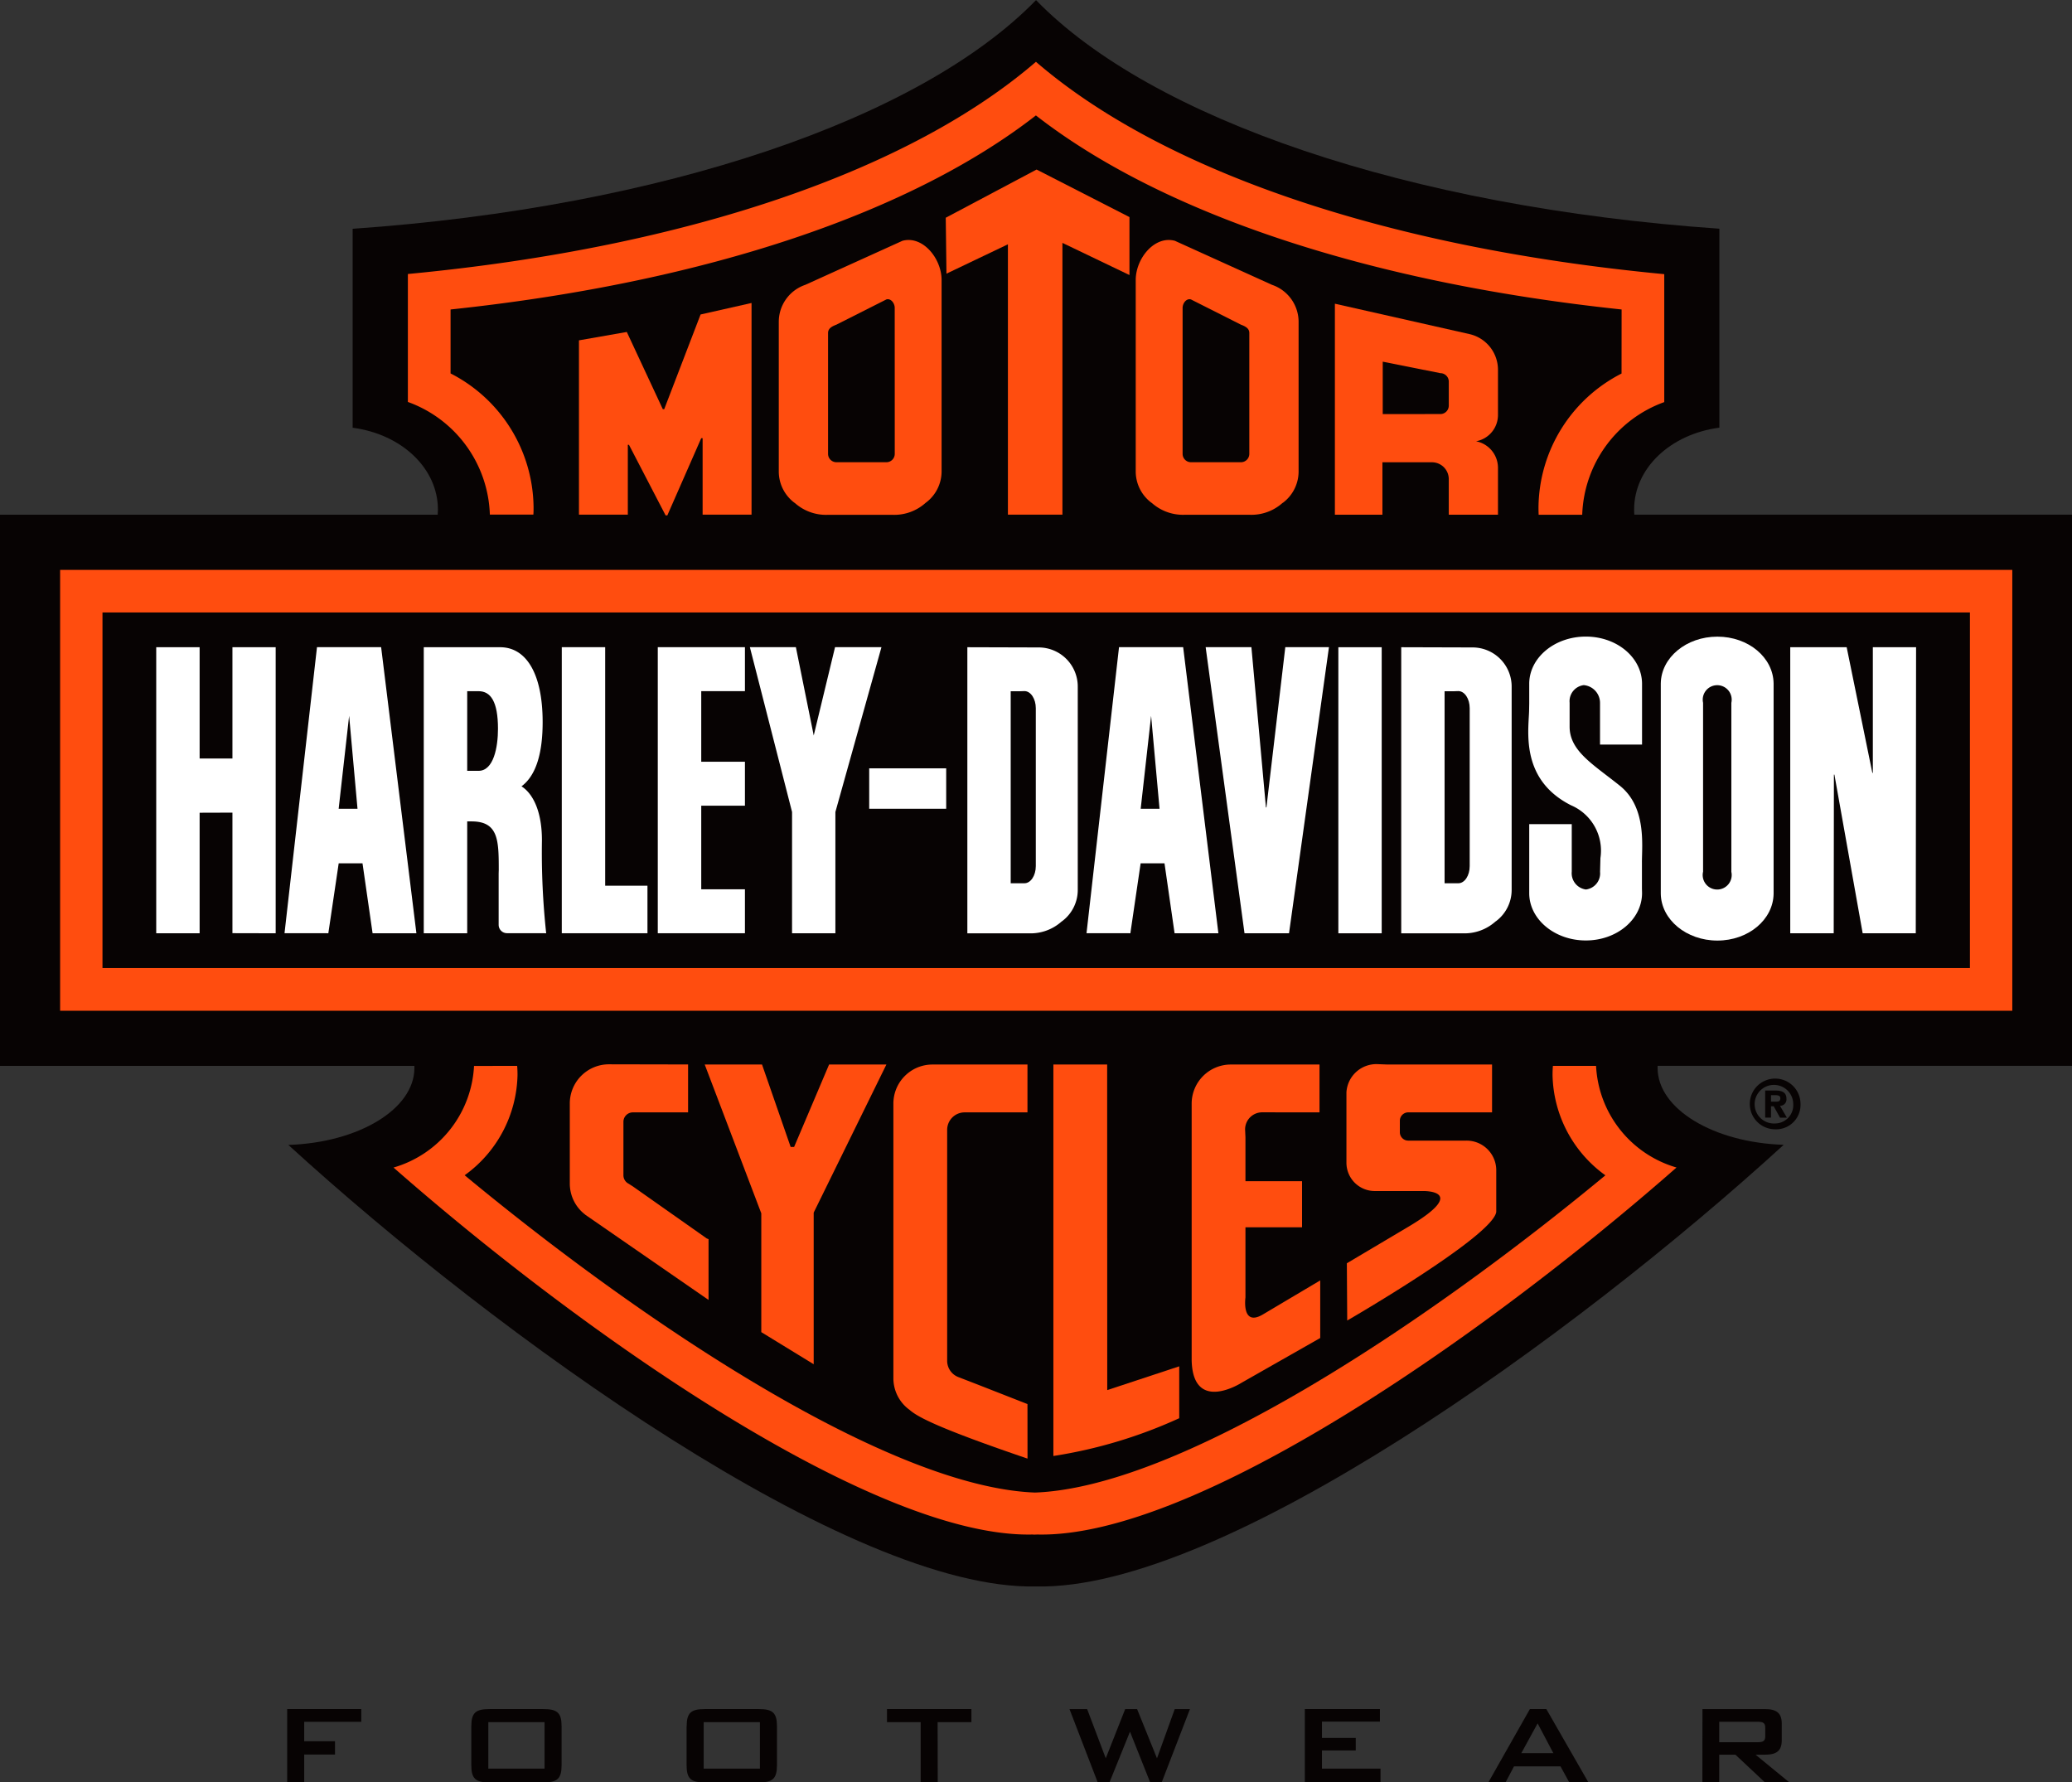
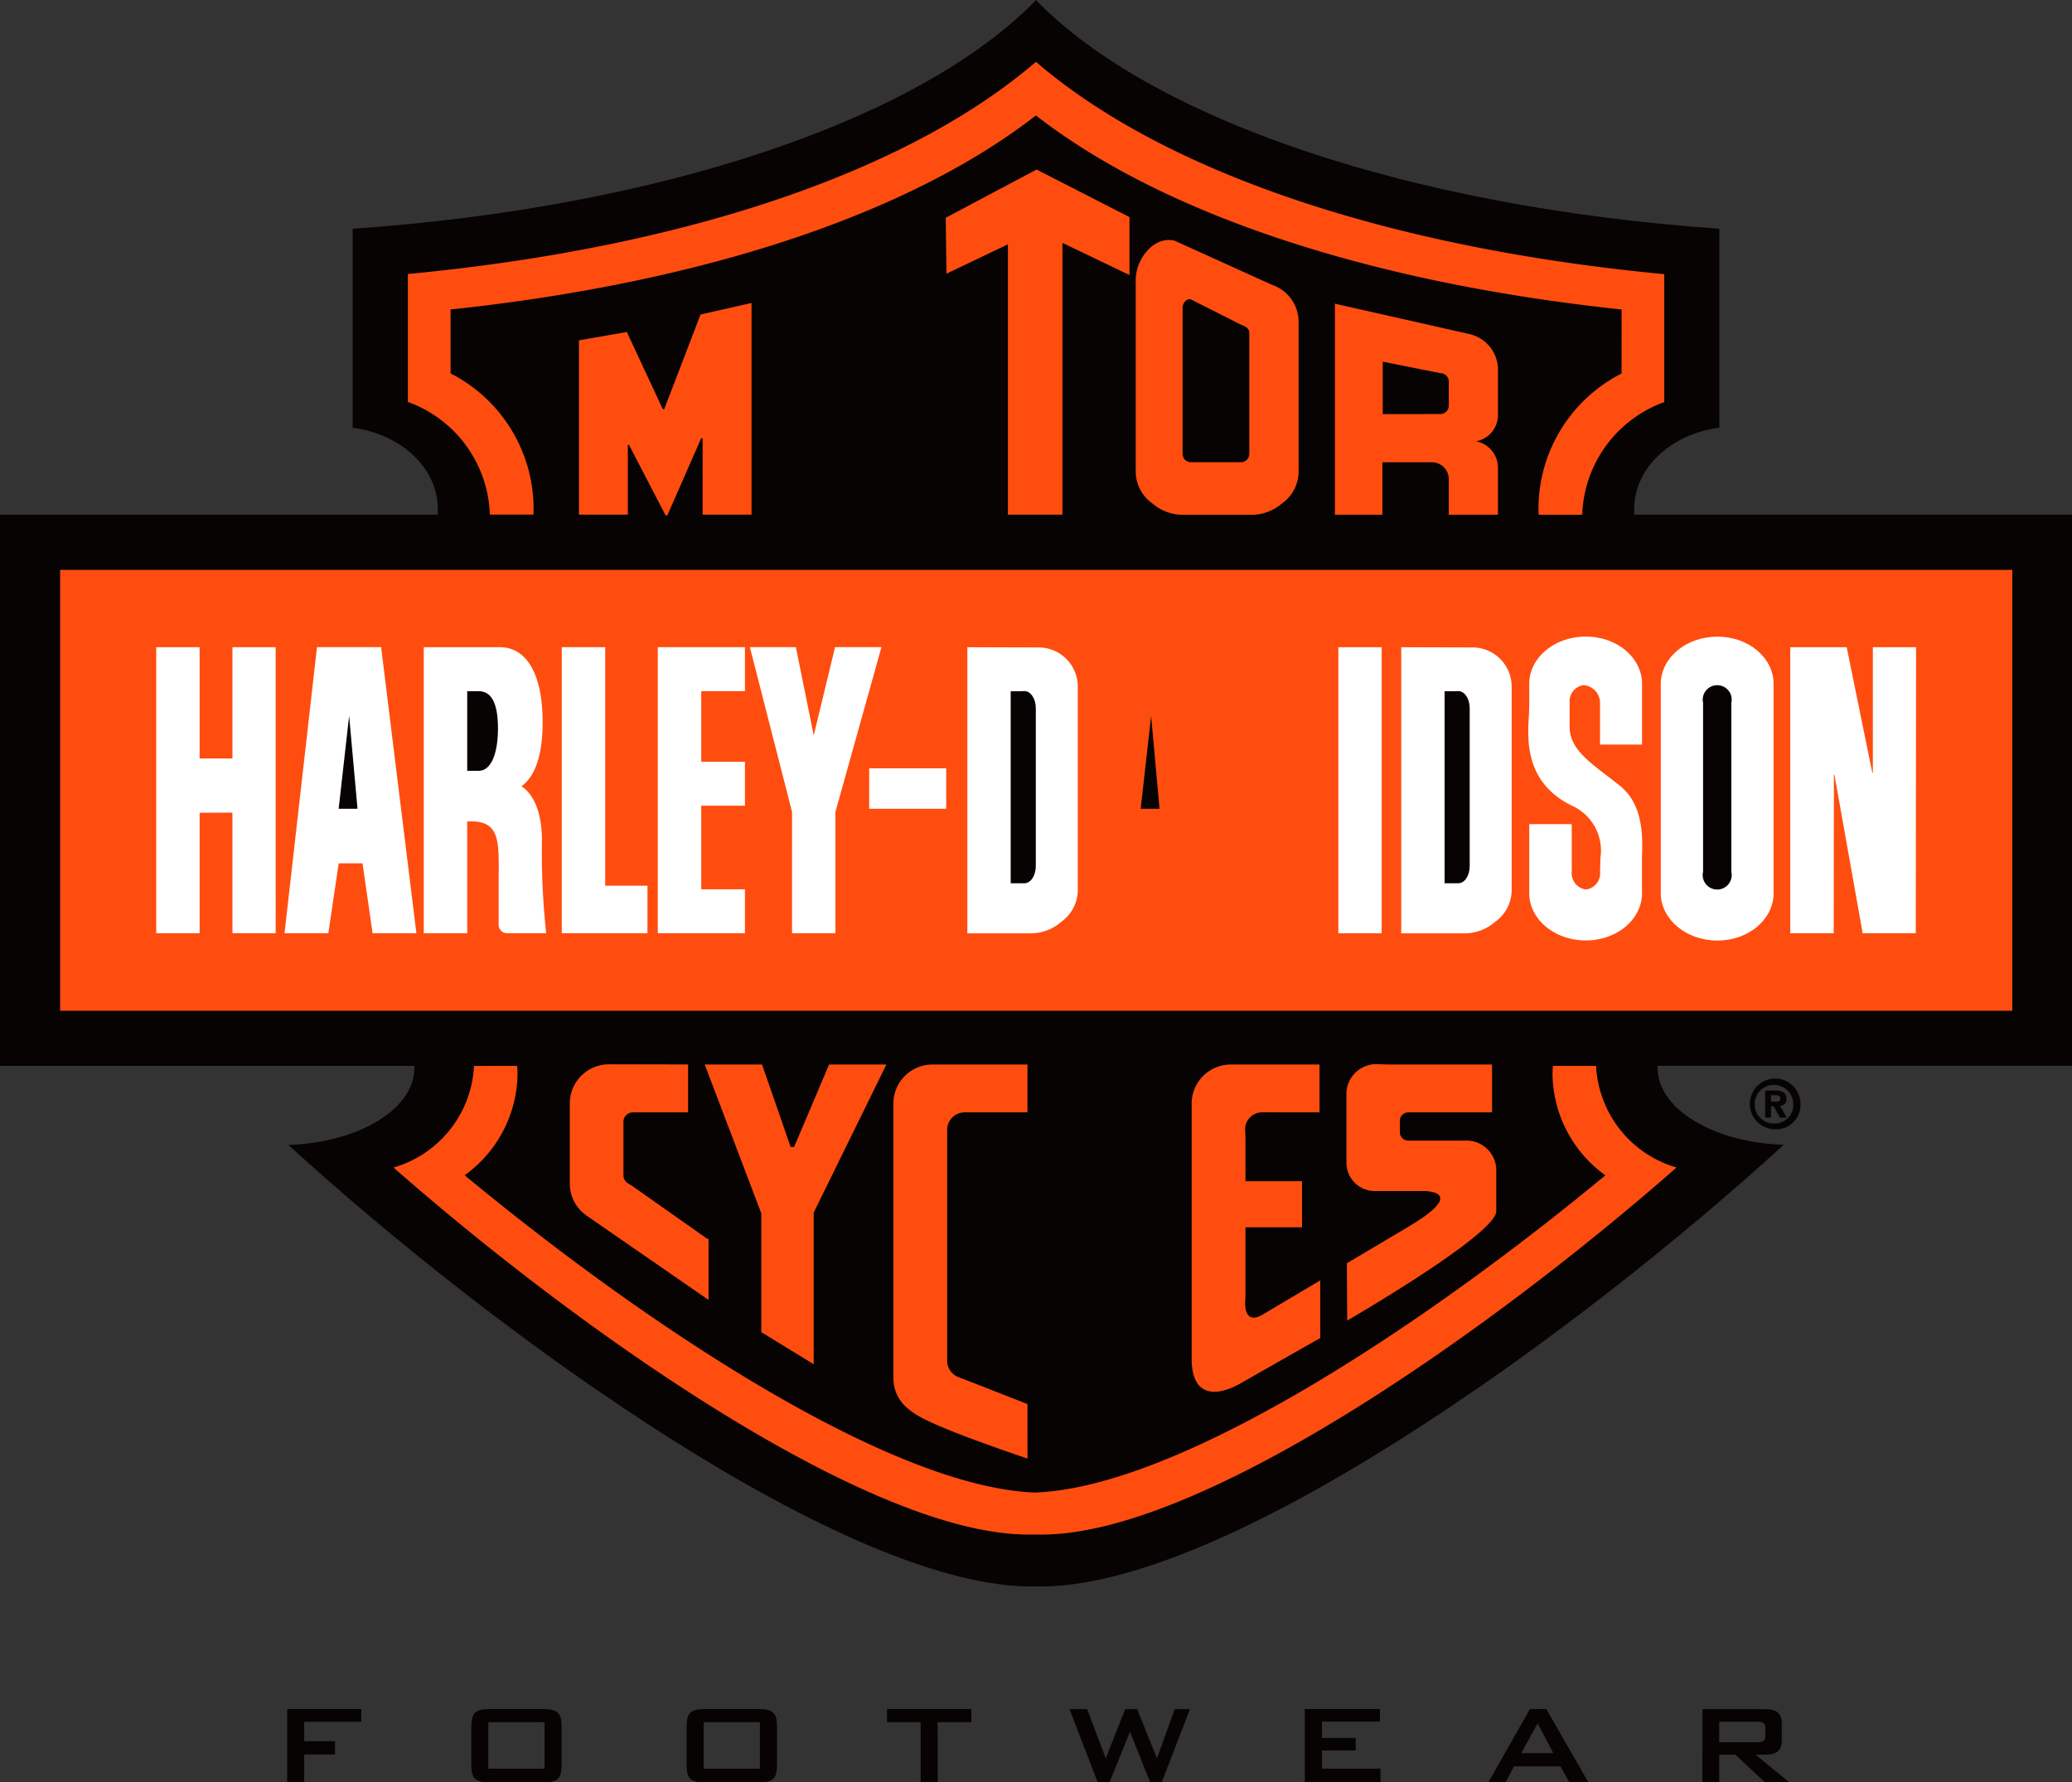
<svg xmlns="http://www.w3.org/2000/svg" id="グループ_2064" data-name="グループ 2064" width="160" height="137.631" viewBox="0 0 160 137.631">
  <rect x="0" y="0" width="160" height="137.631" fill="#333333" stroke="none" />
  <defs>
    <clipPath id="clip-path">
      <rect id="長方形_2129" data-name="長方形 2129" width="160" height="137.631" fill="none" />
    </clipPath>
  </defs>
  <g id="グループ_2063" data-name="グループ 2063" transform="translate(0 0)" clip-path="url(#clip-path)">
    <path id="パス_1107" data-name="パス 1107" d="M79.992,0c8.905,9.166,28.752,15.994,52.779,17.66V33.023c-3.778.493-6.584,3.134-6.584,6.316,0,.134,0,.268.016.4l33.8,0v42.56H128c0,.055,0,.111,0,.162,0,3.174,4.33,5.767,9.738,5.937C121.549,103.187,94.36,122.82,80.012,122.5c-14.352.324-41.561-19.31-57.745-34.093C27.679,88.234,32,85.641,32,82.467v-.162H0V39.745l33.8,0c.008-.134.016-.268.016-.4,0-3.182-2.807-5.822-6.584-6.316l0-15.363C51.256,15.994,71.1,9.166,80.012,0Z" transform="translate(0 0)" fill="#070303" />
    <rect id="長方形_2125" data-name="長方形 2125" width="150.748" height="34.042" transform="translate(4.642 44.005)" fill="#ff4d0f" />
    <path id="パス_1108" data-name="パス 1108" d="M101.707,20.328c-20.029-2.12-35.747-7.6-45.228-14.984-9.485,7.385-25.176,12.864-45.2,14.984v4.938A11.725,11.725,0,0,1,17.688,35.6c0,.193,0,.379-.016.568H14.313a9.577,9.577,0,0,0-6.331-8.7l0-9.88c21.979-2.08,38.96-8.163,48.5-16.385C66.019,9.433,83.02,15.516,105,17.6l0,9.88a9.587,9.587,0,0,0-6.335,8.7H95.3c-.008-.189-.012-.375-.012-.568a11.725,11.725,0,0,1,6.414-10.338Z" transform="translate(23.514 3.569)" fill="#ff4d0f" />
    <path id="パス_1109" data-name="パス 1109" d="M17.247,20.851c.02.233.028.466.028.707a9.78,9.78,0,0,1-4.082,7.737C27.375,41.041,46.236,53.472,57.359,53.8h-.245c11.124-.328,29.98-12.758,44.166-24.5A9.768,9.768,0,0,1,97.2,21.558c0-.241.008-.474.028-.707l3.332,0a8.624,8.624,0,0,0,6.213,7.847C92.036,41.641,69.6,57.312,57.43,57.036c-.087,0-.174.008-.264.008H57.3c-.087,0-.174,0-.264-.008C44.878,57.312,22.437,41.641,7.7,28.7a8.623,8.623,0,0,0,6.217-7.847Z" transform="translate(22.688 61.454)" fill="#ff4d0f" />
    <path id="パス_1110" data-name="パス 1110" d="M13.786,20.824h4.425l2.21,6.363h.268l2.7-6.363h4.425L22.2,32.259V43.967l-4.046-2.479V32.315Z" transform="translate(40.633 61.375)" fill="#ff4d0f" />
    <path id="パス_1111" data-name="パス 1111" d="M15.1,22.273H11.326V8.812l3.695-.647,2.779,5.96h.111l2.807-7.31,3.935-.888V22.273H20.875V16.368h-.107l-2.617,5.96h-.134l-2.83-5.451H15.1Z" transform="translate(33.381 17.468)" fill="#ff4d0f" />
    <path id="パス_1112" data-name="パス 1112" d="M27.51,8.981V29.965H23.3V9.091l-4.745,2.266L18.5,7.039l7.014-3.722,7.172,3.671v4.476Z" transform="translate(54.531 9.774)" fill="#ff4d0f" />
    <path id="パス_1113" data-name="パス 1113" d="M12.348,32.433l9.521,6.58V34.32l-.134-.051-5.7-4.014-.339-.217a.728.728,0,0,1-.4-.651V25.257a.729.729,0,0,1,.726-.726h4.267l0-3.7-6.114-.012a3.023,3.023,0,0,0-3.02,3.024v6.162a3.013,3.013,0,0,0,1.2,2.428" transform="translate(32.845 61.363)" fill="#ff4d0f" />
    <path id="パス_1114" data-name="パス 1114" d="M27.834,47.042l-3.88-1.52-1.468-.568a1.346,1.346,0,0,1-.853-1.259V25.869a1.349,1.349,0,0,1,1.346-1.35h4.855V20.824H20.5a3.017,3.017,0,0,0-3.02,3.02v21.2a3.014,3.014,0,0,0,1.22,2.424l.016.008c.636.576,2.325,1.457,9.122,3.778Z" transform="translate(51.507 61.375)" fill="#ff4d0f" />
-     <path id="パス_1115" data-name="パス 1115" d="M24.763,20.824H20.61l0,30.228a36.844,36.844,0,0,0,9.718-2.917l0-4.007-5.558,1.835Z" transform="translate(60.732 61.375)" fill="#ff4d0f" />
    <path id="パス_1116" data-name="パス 1116" d="M33.184,24.519V20.824H26.336a3.023,3.023,0,0,0-3.024,3.02V43.635c.079,4.18,3.857,1.76,3.857,1.76l6.071-3.454V37.493l-4.4,2.613c-1.7,1.026-1.374-1.291-1.374-1.291V33.392h4.37v-3.56h-4.37v-3.4l-.028-.6a1.321,1.321,0,0,1,1.318-1.318Z" transform="translate(68.708 61.375)" fill="#ff4d0f" />
-     <path id="パス_1117" data-name="パス 1117" d="M17.284,8.16l7.5-3.4c1.563-.426,3.024,1.358,3.024,3.028V22.564a3.018,3.018,0,0,1-1.224,2.424L26.568,25a3.615,3.615,0,0,1-2.51.92H18.981a3.608,3.608,0,0,1-2.51-.92l-.02-.008a3.022,3.022,0,0,1-1.216-2.424V11.022A3.018,3.018,0,0,1,17.284,8.16" transform="translate(44.902 13.834)" fill="#ff4d0f" />
    <path id="パス_1118" data-name="パス 1118" d="M32.739,8.16l-7.5-3.4c-1.567-.426-3.024,1.358-3.024,3.028V22.564a3.022,3.022,0,0,0,1.216,2.424l.02.008a3.618,3.618,0,0,0,2.514.92h5.076A3.6,3.6,0,0,0,33.552,25l.024-.008a3.022,3.022,0,0,0,1.216-2.424V11.022A3.022,3.022,0,0,0,32.739,8.16" transform="translate(65.486 13.834)" fill="#ff4d0f" />
    <path id="パス_1119" data-name="パス 1119" d="M23.135,14.693v3.1a.648.648,0,0,0,.647.647h3.857a.648.648,0,0,0,.647-.647V8.461c0-.355-.3-.513-.647-.643L23.782,5.871c-.351-.107-.647.292-.647.651Z" transform="translate(68.186 17.252)" fill="#070303" />
    <path id="パス_1120" data-name="パス 1120" d="M21.35,14.693v3.1a.648.648,0,0,1-.647.647h-3.86A.647.647,0,0,1,16.2,17.8V8.461c0-.355.3-.513.643-.643L20.7,5.871c.351-.107.647.292.647.651Z" transform="translate(47.743 17.252)" fill="#070303" />
    <path id="パス_1121" data-name="パス 1121" d="M31.112,24.539a.648.648,0,0,0-.647.647v.888a.648.648,0,0,0,.647.647h4.468a2.29,2.29,0,0,1,2.329,2.254v3.253C37.641,34.115,26.4,40.613,26.4,40.613l-.028-4.421,4.717-2.8c4.832-2.862,1.161-2.779,1.161-2.779H28.55a2.186,2.186,0,0,1-2.21-2.159V22.988a2.317,2.317,0,0,1,2.439-2.171l.742.028h8.064v3.695Z" transform="translate(77.632 61.354)" fill="#ff4d0f" />
    <path id="パス_1122" data-name="パス 1122" d="M33.586,18.186a1.3,1.3,0,0,1,1.322,1.267v2.779h3.8V18.616a2.091,2.091,0,0,0-1.693-2.053,2.06,2.06,0,0,0,1.693-2.045V11.009A2.827,2.827,0,0,0,36.5,8.286L26.114,5.941V22.232h3.671V18.186Z" transform="translate(76.966 17.51)" fill="#ff4d0f" />
    <path id="パス_1123" data-name="パス 1123" d="M27.05,11.121V7.075l4.449.888a.652.652,0,0,1,.651.651v1.859a.651.651,0,0,1-.651.647Z" transform="translate(79.725 20.852)" fill="#070303" />
-     <rect id="長方形_2126" data-name="長方形 2126" width="144.203" height="27.457" transform="translate(7.914 47.293)" fill="#070303" />
    <path id="パス_1124" data-name="パス 1124" d="M6.407,21.257V12.664H3.056V34.753H6.407V25.445l2.534-.008v9.308l3.339.008V12.664l-3.339,0v8.593Z" transform="translate(9.008 37.312)" fill="#fff" />
    <path id="パス_1125" data-name="パス 1125" d="M8.949,34.749l.8-5.4h1.839l.778,5.4h3.383L13.026,12.66H8.073L5.566,34.745Z" transform="translate(16.405 37.313)" fill="#fff" />
    <path id="パス_1126" data-name="パス 1126" d="M17.606,34.749V31.078H14.341V12.66H10.99V34.749Z" transform="translate(32.391 37.313)" fill="#fff" />
    <path id="パス_1127" data-name="パス 1127" d="M19.6,34.749V31.355H16.226V24.9H19.6V21.506H16.226V16.055H19.6V12.66h-6.73V34.749Z" transform="translate(37.924 37.313)" fill="#fff" />
    <rect id="長方形_2127" data-name="長方形 2127" width="5.945" height="3.122" transform="translate(67.12 59.328)" fill="#fff" />
-     <path id="パス_1128" data-name="パス 1128" d="M26.586,34.749h3.438L33.107,12.66H29.736L28.279,25.031H28.24L27.119,12.66H23.586Z" transform="translate(69.515 37.313)" fill="#fff" />
    <rect id="長方形_2128" data-name="長方形 2128" width="3.347" height="22.089" transform="translate(103.348 49.977)" fill="#fff" />
    <path id="パス_1129" data-name="パス 1129" d="M38.378,34.749,38.393,22.5h.039l2.183,12.252h4.1l.024-22.089H41.4v9.7h-.039l-1.982-9.7H35.022V34.749Z" transform="translate(103.221 37.313)" fill="#fff" />
    <path id="パス_1130" data-name="パス 1130" d="M17.926,34.749h3.347V25.386L24.83,12.66H21.246L19.6,19.477,18.222,12.66H14.67l3.257,12.726Z" transform="translate(43.236 37.313)" fill="#fff" />
    <path id="パス_1131" data-name="パス 1131" d="M24.43,12.677a3.02,3.02,0,0,1,3.02,3.02v15.7a3.011,3.011,0,0,1-1.216,2.424l-.02.008a3.585,3.585,0,0,1-2.51.924h-4.78V12.661Z" transform="translate(55.775 37.316)" fill="#fff" />
-     <path id="パス_1132" data-name="パス 1132" d="M24.642,34.749l.793-5.4h1.843l.778,5.4h3.383L28.719,12.66H23.766l-2.51,22.085Z" transform="translate(62.645 37.313)" fill="#fff" />
    <path id="パス_1133" data-name="パス 1133" d="M32.919,12.677a3.02,3.02,0,0,1,3.02,3.02v15.7a3.011,3.011,0,0,1-1.216,2.424l-.02.008a3.592,3.592,0,0,1-2.511.924h-4.78V12.661Z" transform="translate(80.791 37.316)" fill="#fff" />
    <path id="パス_1134" data-name="パス 1134" d="M41.2,16.066V32.305c-.028,2-1.946,3.616-4.342,3.616s-4.342-1.618-4.37-3.616V16.066c.028-2,1.97-3.612,4.37-3.612s4.314,1.611,4.342,3.612" transform="translate(95.758 36.706)" fill="#fff" />
    <path id="パス_1135" data-name="パス 1135" d="M38.675,29.876V31.9l.008.355V32.3c-.028,2-1.95,3.616-4.342,3.616S29.995,34.3,29.971,32.3l0-.486V26.936h3.284v3.671a1.266,1.266,0,0,0,1.093,1.374,1.251,1.251,0,0,0,1.093-1.362l.028-1.066A3.806,3.806,0,0,0,33.2,25.479c-4.046-2.045-3.237-5.96-3.237-7.445l.008-.407,0-1.129,0-.434c.024-2,1.97-3.612,4.37-3.612s4.314,1.611,4.342,3.612V20.79l-3.245,0V17.565A1.377,1.377,0,0,0,34.183,16.2a1.253,1.253,0,0,0-1.093,1.366v1.843c0,1.891,1.835,2.917,3.884,4.563s1.7,4.555,1.7,5.905" transform="translate(88.116 36.703)" fill="#fff" />
    <path id="パス_1136" data-name="パス 1136" d="M33.317,27.807V14.765a1.118,1.118,0,1,1,2.183,0V27.819a1.12,1.12,0,1,1-2.183-.012" transform="translate(98.195 39.503)" fill="#070303" />
    <path id="パス_1137" data-name="パス 1137" d="M29.326,28.357H28.26V13.531h.7l.363-.012c.486,0,.876.592.876,1.322V27.035c0,.73-.391,1.322-.876,1.322" transform="translate(83.291 39.845)" fill="#070303" />
    <path id="パス_1138" data-name="パス 1138" d="M23.771,21.18H22.315L23.12,14Z" transform="translate(65.769 41.273)" fill="#070303" />
    <path id="パス_1139" data-name="パス 1139" d="M20.838,28.357H19.772V13.531h.7l.363-.012c.482,0,.876.592.876,1.322V27.035c0,.73-.395,1.322-.876,1.322" transform="translate(58.274 39.845)" fill="#070303" />
    <path id="パス_1140" data-name="パス 1140" d="M8.081,21.18H6.625L7.434,14Z" transform="translate(19.526 41.273)" fill="#070303" />
    <path id="パス_1141" data-name="パス 1141" d="M14.72,34.742a.645.645,0,0,1-.647-.647V30.128l.008-.268c0-2.285-.024-3.75-2.1-3.75h-.336v8.637H8.29V12.661h5.9c2,0,3.28,2.021,3.28,5.783,0,2.27-.454,4.085-1.634,4.958.722.446,1.579,1.662,1.579,4.168a58.34,58.34,0,0,0,.328,7.176Z" transform="translate(24.433 37.316)" fill="#fff" />
    <path id="パス_1142" data-name="パス 1142" d="M9.14,13.521h.876c.932,0,1.5.793,1.5,2.905,0,1.409-.332,3.245-1.5,3.245H9.14Z" transform="translate(26.938 39.85)" fill="#070303" />
    <path id="パス_1143" data-name="パス 1143" d="M35.869,22.856v-.5h.312c.174,0,.407.016.407.229,0,.233-.122.272-.324.272Zm0,.359h.209l.486.876h.529l-.533-.916a.488.488,0,0,0,.5-.541c0-.482-.316-.636-.857-.636h-.786v2.092h.45Zm2.278-.166a1.958,1.958,0,1,0-1.954,1.942,1.882,1.882,0,0,0,1.954-1.942m-.561,0a1.413,1.413,0,0,1-1.393,1.492v0a1.491,1.491,0,1,1,1.393-1.488" transform="translate(100.889 62.209)" fill="#070303" />
    <path id="パス_1144" data-name="パス 1144" d="M119.162,34.412c.4,0,.592.075.592.45v.679c0,.375-.189.45-.592.45H116.2V34.412Zm-18.244,2.424,1.259-2.3,1.216,2.3ZM84.2,39.093h5.846V38.032H85.523V36.626h2.609v-.967H85.523V34.4H90v-.967H84.2Zm30.7,0H116.2V36.954h1.251l2.282,2.139h1.883l-2.609-2.139h.746c.864,0,1.275-.3,1.275-1.093V34.534c0-.789-.411-1.1-1.275-1.1h-4.847Zm-16.527,0H99.7l.655-1.239h3.588l.679,1.239H106.1l-3.249-5.66h-1.271Zm-30.165,0h.908L70.7,35.178l1.559,3.916h.888l2.183-5.66H74.155l-1.37,3.8-1.536-3.8h-.92l-1.5,3.8-1.437-3.8H66.028Zm-12.363-4.65h2.609V33.433H51.936v1.011h2.6v4.65h1.318Zm-19.385.328v2.984c0,1.066.339,1.338,1.405,1.338H42.04c1.062,0,1.4-.272,1.4-1.338V34.771c0-1.062-.339-1.338-1.4-1.338H37.871c-1.066,0-1.405.276-1.405,1.338m1.314-.328h4.342v3.588H37.781Zm-16.63,0h4.342v3.588H21.151Zm-1.314.328v2.984c0,1.066.339,1.338,1.4,1.338h4.168c1.062,0,1.405-.272,1.405-1.338V34.771c0-1.062-.343-1.338-1.405-1.338H21.237c-1.062,0-1.4.276-1.4,1.338M5.618,39.093H6.932V36.942h2.38V35.916H6.932v-1.5h4.409v-.987H5.618Z" transform="translate(16.558 98.537)" fill="#070303" fill-rule="evenodd" />
  </g>
</svg>